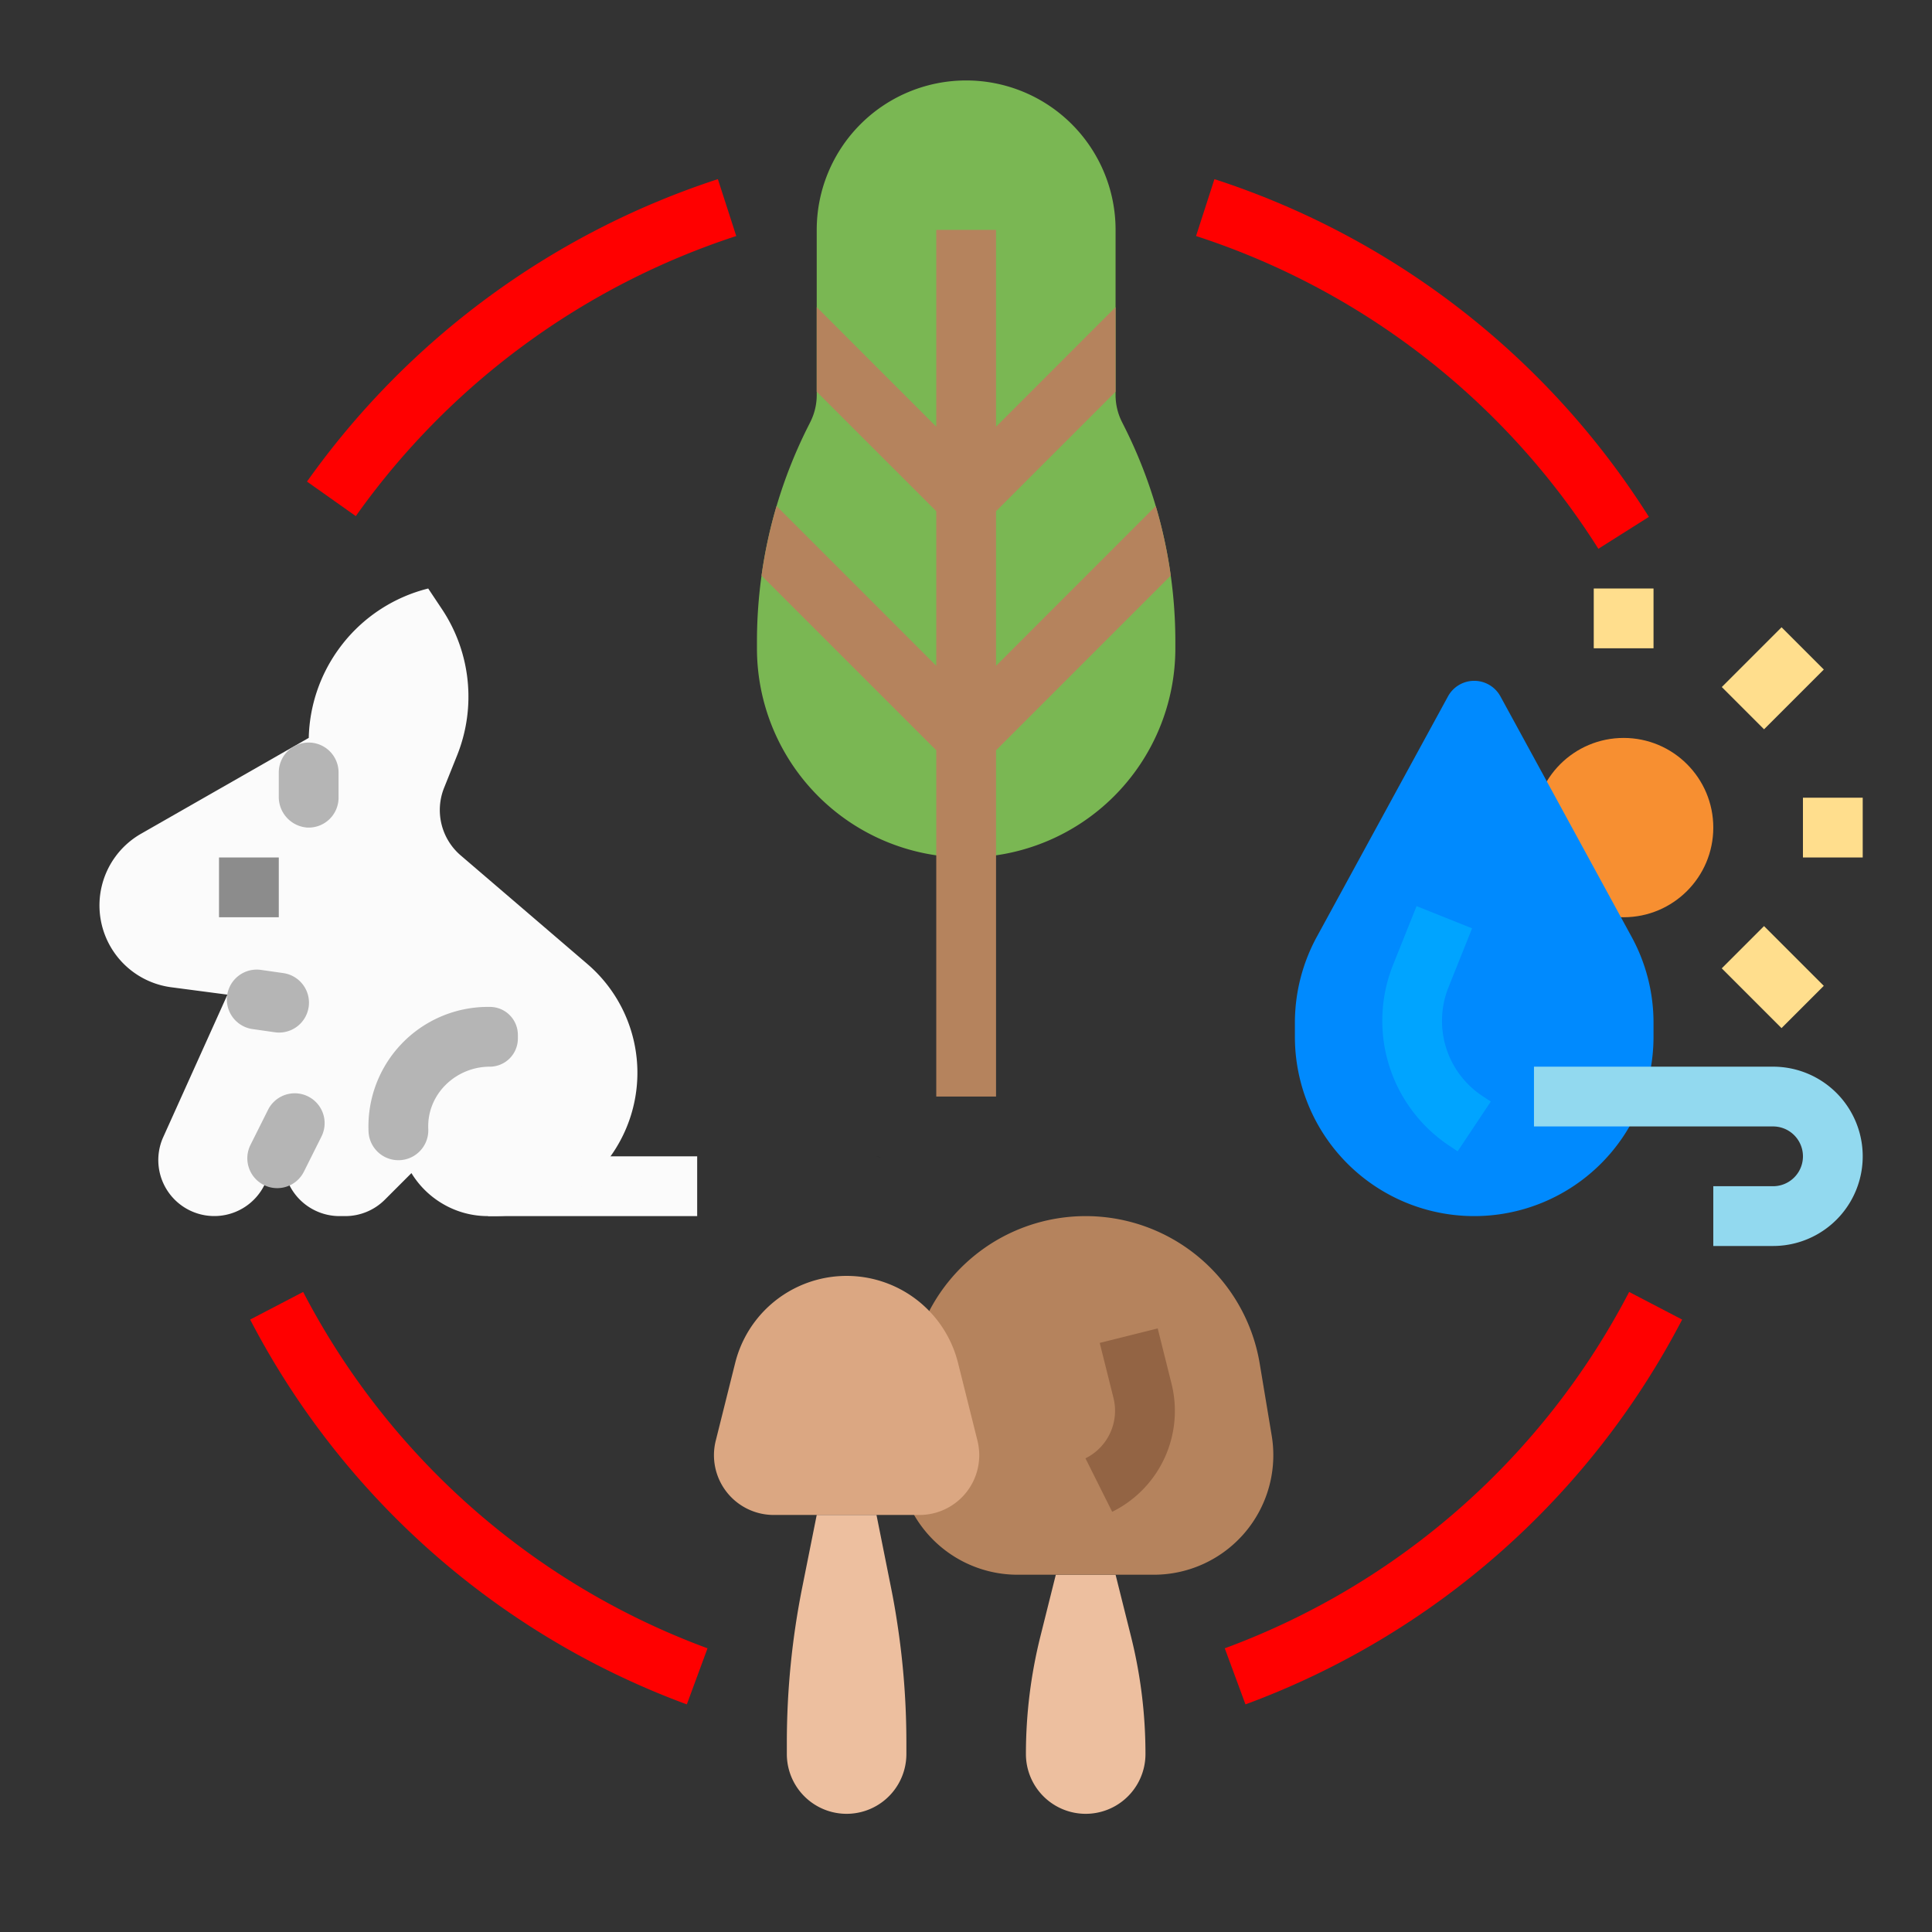
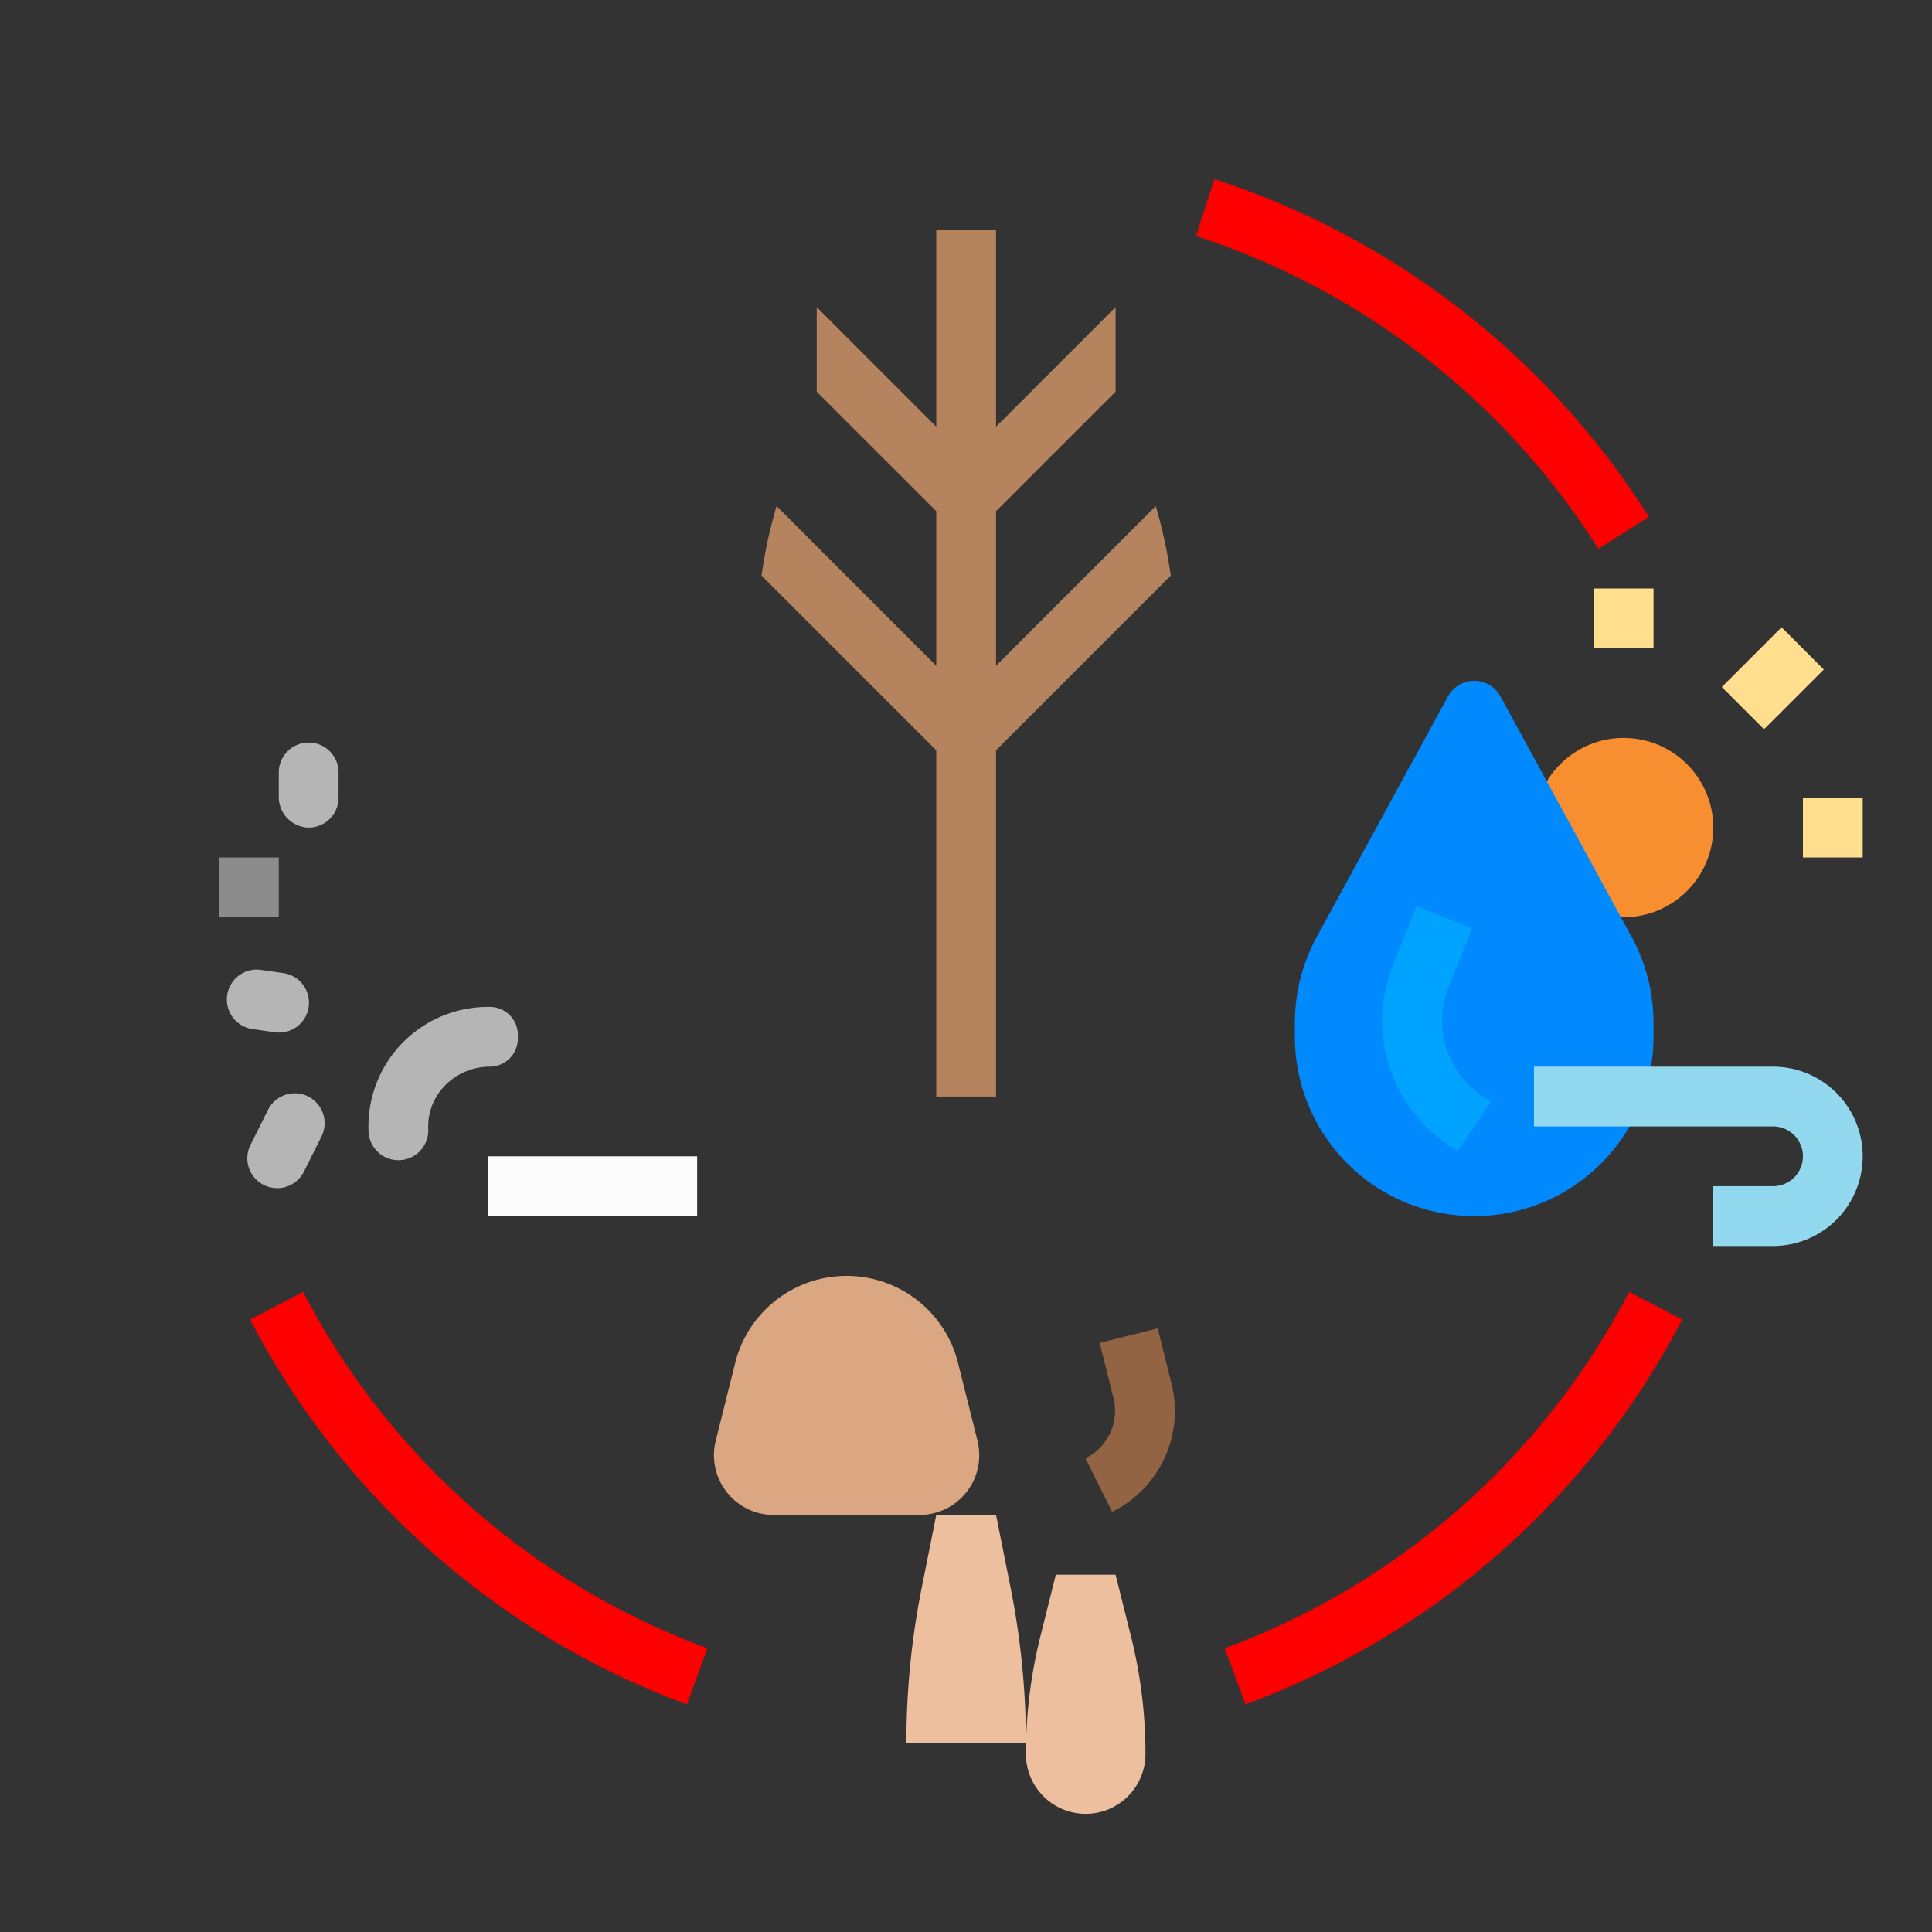
<svg xmlns="http://www.w3.org/2000/svg" version="1.1" width="512" height="512" x="0" y="0" viewBox="0 0 512 512" style="enable-background:new 0 0 512 512" xml:space="preserve" class="">
  <rect x="0" y="0" width="512" height="512" fill="#333333" stroke="none" />
  <g transform="matrix(0.99,2.4248006623117594e-16,-2.4248006623117584e-16,0.99,2.6,-2.44)">
    <g id="FLAT">
      <path d="m304 472a16 16 0 1 1 -32 0 129.805 129.805 0 0 1 3.88-31.52l4.12-16.48h16l4.12 16.48c.39 1.57.76 3.15 1.09 4.73q1.14 5.415 1.82 10.91a129.457 129.457 0 0 1 .97 15.88z" fill="#edbf9f" data-original="#edbf9f" style="" />
-       <path d="m306.23 424h-36.46a32.004 32.004 0 0 1 -31.56-37.26l3.21-19.28a47.245 47.245 0 0 1 16.06-28.27 48.533 48.533 0 0 1 4.46-3.35 47.228 47.228 0 0 1 72.64 31.62l3.21 19.28a32.001 32.001 0 0 1 -31.56 37.26z" fill="#b5835d" data-original="#b5835d" style="" />
      <path d="m295.093 407.155-7.155-14.311a14.215 14.215 0 0 0 7.478-16.259l-3.662-14.645 15.522-3.881 3.662 14.646a30.121 30.121 0 0 1 -15.845 34.45z" fill="#936444" data-original="#936444" style="" />
      <path d="m128 312h56v16h-56z" fill="#fbfbfb" data-original="#d1d1d1" style="" class="" />
-       <path d="m168 289.61v.03a38.378 38.378 0 0 1 -38.38 38.36h-1.62a23.733 23.733 0 0 1 -12.15-3.31 24.068 24.068 0 0 1 -8.34-8.2l-7.12 7.12a14.986 14.986 0 0 1 -10.6 4.39h-1.53a15.006 15.006 0 0 1 -14.73-17.86l-5.39 9.57a14.988 14.988 0 0 1 -27.18-12.61l17.3-38.38-15.28-2.01a22.1 22.1 0 0 1 -7.84-41.07l36.86-21.07 3.96-2.26 4.04-2.31.02.03a42.196 42.196 0 0 1 7.98-23.76c.4-.56.81-1.1 1.24-1.64a42.136 42.136 0 0 1 22.76-14.63l3.67 5.51a42.25 42.25 0 0 1 4.08 39.12l-3.5 8.73a15.991 15.991 0 0 0 4.45 18.09l13.7 11.74 20.22 17.34a38.371 38.371 0 0 1 13.38 29.08z" fill="#fbfbfb" data-original="#d1d1d1" style="" class="" />
      <circle cx="432" cy="224" fill="#f78f31" r="24" data-original="#f78f31" style="" />
      <path d="m440 276.24v3.76a48 48 0 1 1 -96 0v-3.76a48.116 48.116 0 0 1 5.86-22.99l35.12-64.37a7.994 7.994 0 0 1 14.04 0l4.13 7.56 30.99 56.81a48.002 48.002 0 0 1 5.86 22.99z" fill="#008afe" data-original="#008afe" style="" />
      <path d="m387.563 310.656-2.396-1.598a40.18 40.18 0 0 1 -14.951-48.137l6.357-15.893 14.855 5.942-6.357 15.893a24.109 24.109 0 0 0 8.971 28.882l2.396 1.598z" fill="#00a4ff" data-original="#00a4ff" style="" class="" />
      <g fill="#ffde8d">
        <path d="m480 216h16v16h-16z" fill="#ffde8d" data-original="#ffde8d" style="" class="" />
        <path d="m424 160h16v16h-16z" fill="#ffde8d" data-original="#ffde8d" style="" class="" />
        <path d="m460.687 176h22.627v16h-22.627z" transform="matrix(.707 -.707 .707 .707 8.138 387.647)" fill="#ffde8d" data-original="#ffde8d" style="" class="" />
-         <path d="m464.001 252.686h16v22.627h-16z" transform="matrix(.707 -.707 .707 .707 -48.43 411.079)" fill="#ffde8d" data-original="#ffde8d" style="" class="" />
      </g>
      <path d="m56 232h16v16h-16z" fill="#8c8c8c" data-original="#8c8c8c" style="" class="" />
-       <path d="m92.616 140.62-13.062-9.241a217.611 217.611 0 0 1 109.986-80.959l4.919 15.226a201.504 201.504 0 0 0 -101.843 74.975z" fill="#ff0000" data-original="#dfdfdf" style="" class="" />
      <path d="m181.23 458.707a215.886 215.886 0 0 1 -116.894-103.009l14.188-7.395a199.915 199.915 0 0 0 108.244 95.393z" fill="#ff0000" data-original="#dfdfdf" style="" class="" />
      <path d="m330.77 458.707-5.539-15.011a199.915 199.915 0 0 0 108.244-95.393l14.188 7.395a215.886 215.886 0 0 1 -116.894 103.009z" fill="#ff0000" data-original="#dfdfdf" style="" class="" />
      <path d="m425.236 149.37a200.617 200.617 0 0 0 -107.695-83.725l4.918-15.226a216.647 216.647 0 0 1 116.305 90.408z" fill="#ff0000" data-original="#dfdfdf" style="" class="" />
      <path d="m68.816 299.857h10.512a8 8 0 0 1 8 8 8 8 0 0 1 -8 8h-10.512a8 8 0 0 1 -8-8 8 8 0 0 1 8-8z" fill="#b5b5b5" transform="matrix(.447 -.894 .894 .447 -234.409 236.43)" data-original="#b5b5b5" style="" class="" />
      <path d="m64.969 277.934 5.98.854a8 8 0 0 0 9.051-6.788 8 8 0 0 0 -6.788-9.051l-5.98-.854a8 8 0 0 0 -8.46 4.713 8 8 0 0 0 6.198 11.126z" fill="#b5b5b5" data-original="#b5b5b5" style="" class="" />
      <path d="m108.469 311.687a8.001 8.001 0 0 0 3.547-7.024q-.031-.705.002-1.426c.404-8.645 7.903-15.274 16.564-15.236a7.535 7.535 0 0 0 7.418-7.616v-.892a7.492 7.492 0 0 0 -7.492-7.492h-.508a31.993 31.993 0 0 0 -31.969 33.414 8.002 8.002 0 0 0 12.438 6.273z" fill="#b5b5b5" data-original="#b5b5b5" style="" class="" />
      <path d="m232 312a2.364 2.364 0 0 1 1.28.43z" opacity=".15" fill="#000000" data-original="#000000" style="" class="" />
      <path d="m72 209.239v6.448a8.208 8.208 0 0 0 7.505 8.298 8.001 8.001 0 0 0 8.495-7.985v-6.761a8 8 0 0 0 -11.958-6.952 8 8 0 0 0 -4.042 6.952z" fill="#b5b5b5" data-original="#b5b5b5" style="" class="" />
      <path d="m472 336h-16v-16h16a8 8 0 0 0 0-16h-64v-16h64a24 24 0 0 1 0 48z" fill="#92d9ef" data-original="#92d9ef" style="" class="" />
      <path d="m243.51 408h-39.02a15.999 15.999 0 0 1 -15.52-19.88l5.21-20.84a30.741 30.741 0 0 1 58.64-3.23c.38 1.03.71 2.1.99 3.18 0 .02.01.03.01.05l5.21 20.84a.126.126 0 0 1 .01.06 15.993 15.993 0 0 1 -15.53 19.82z" fill="#dba782" data-original="#dba782" style="" class="" />
-       <path d="m240 468.96v3.04a16 16 0 0 1 -32 0v-3.04a211.935 211.935 0 0 1 4.11-41.51l3.89-19.45h16l3.89 19.45q.93 4.605 1.63 9.24a211.189 211.189 0 0 1 2.48 32.27z" fill="#edbf9f" data-original="#edbf9f" style="" />
-       <path d="m312 174.22v1.78a56 56 0 1 1 -112 0v-1.78a128.39 128.39 0 0 1 5.25-36.29 128.548 128.548 0 0 1 8.26-20.96l.8-1.59a16.009 16.009 0 0 0 1.69-7.16v-44.22a40 40 0 0 1 80 0v44.22a16.009 16.009 0 0 0 1.69 7.16l.8 1.59a127.927 127.927 0 0 1 12.28 39.57 127.163 127.163 0 0 1 1.23 17.68z" fill="#7ab753" data-original="#7ab753" style="" class="" />
+       <path d="m240 468.96v3.04v-3.04a211.935 211.935 0 0 1 4.11-41.51l3.89-19.45h16l3.89 19.45q.93 4.605 1.63 9.24a211.189 211.189 0 0 1 2.48 32.27z" fill="#edbf9f" data-original="#edbf9f" style="" />
      <path d="m310.77 156.54-46.77 46.77v92.69h-16v-92.69l-46.77-46.77a128.224 128.224 0 0 1 4.02-18.61l42.75 42.76v-41.38l-32-31.99v-22.64l32 32.01v-52.69h16v52.69l32-32.01v22.64l-32 31.99v41.38l42.75-42.76a128.224 128.224 0 0 1 4.02 18.61z" fill="#b5835d" data-original="#b5835d" style="" />
    </g>
  </g>
</svg>